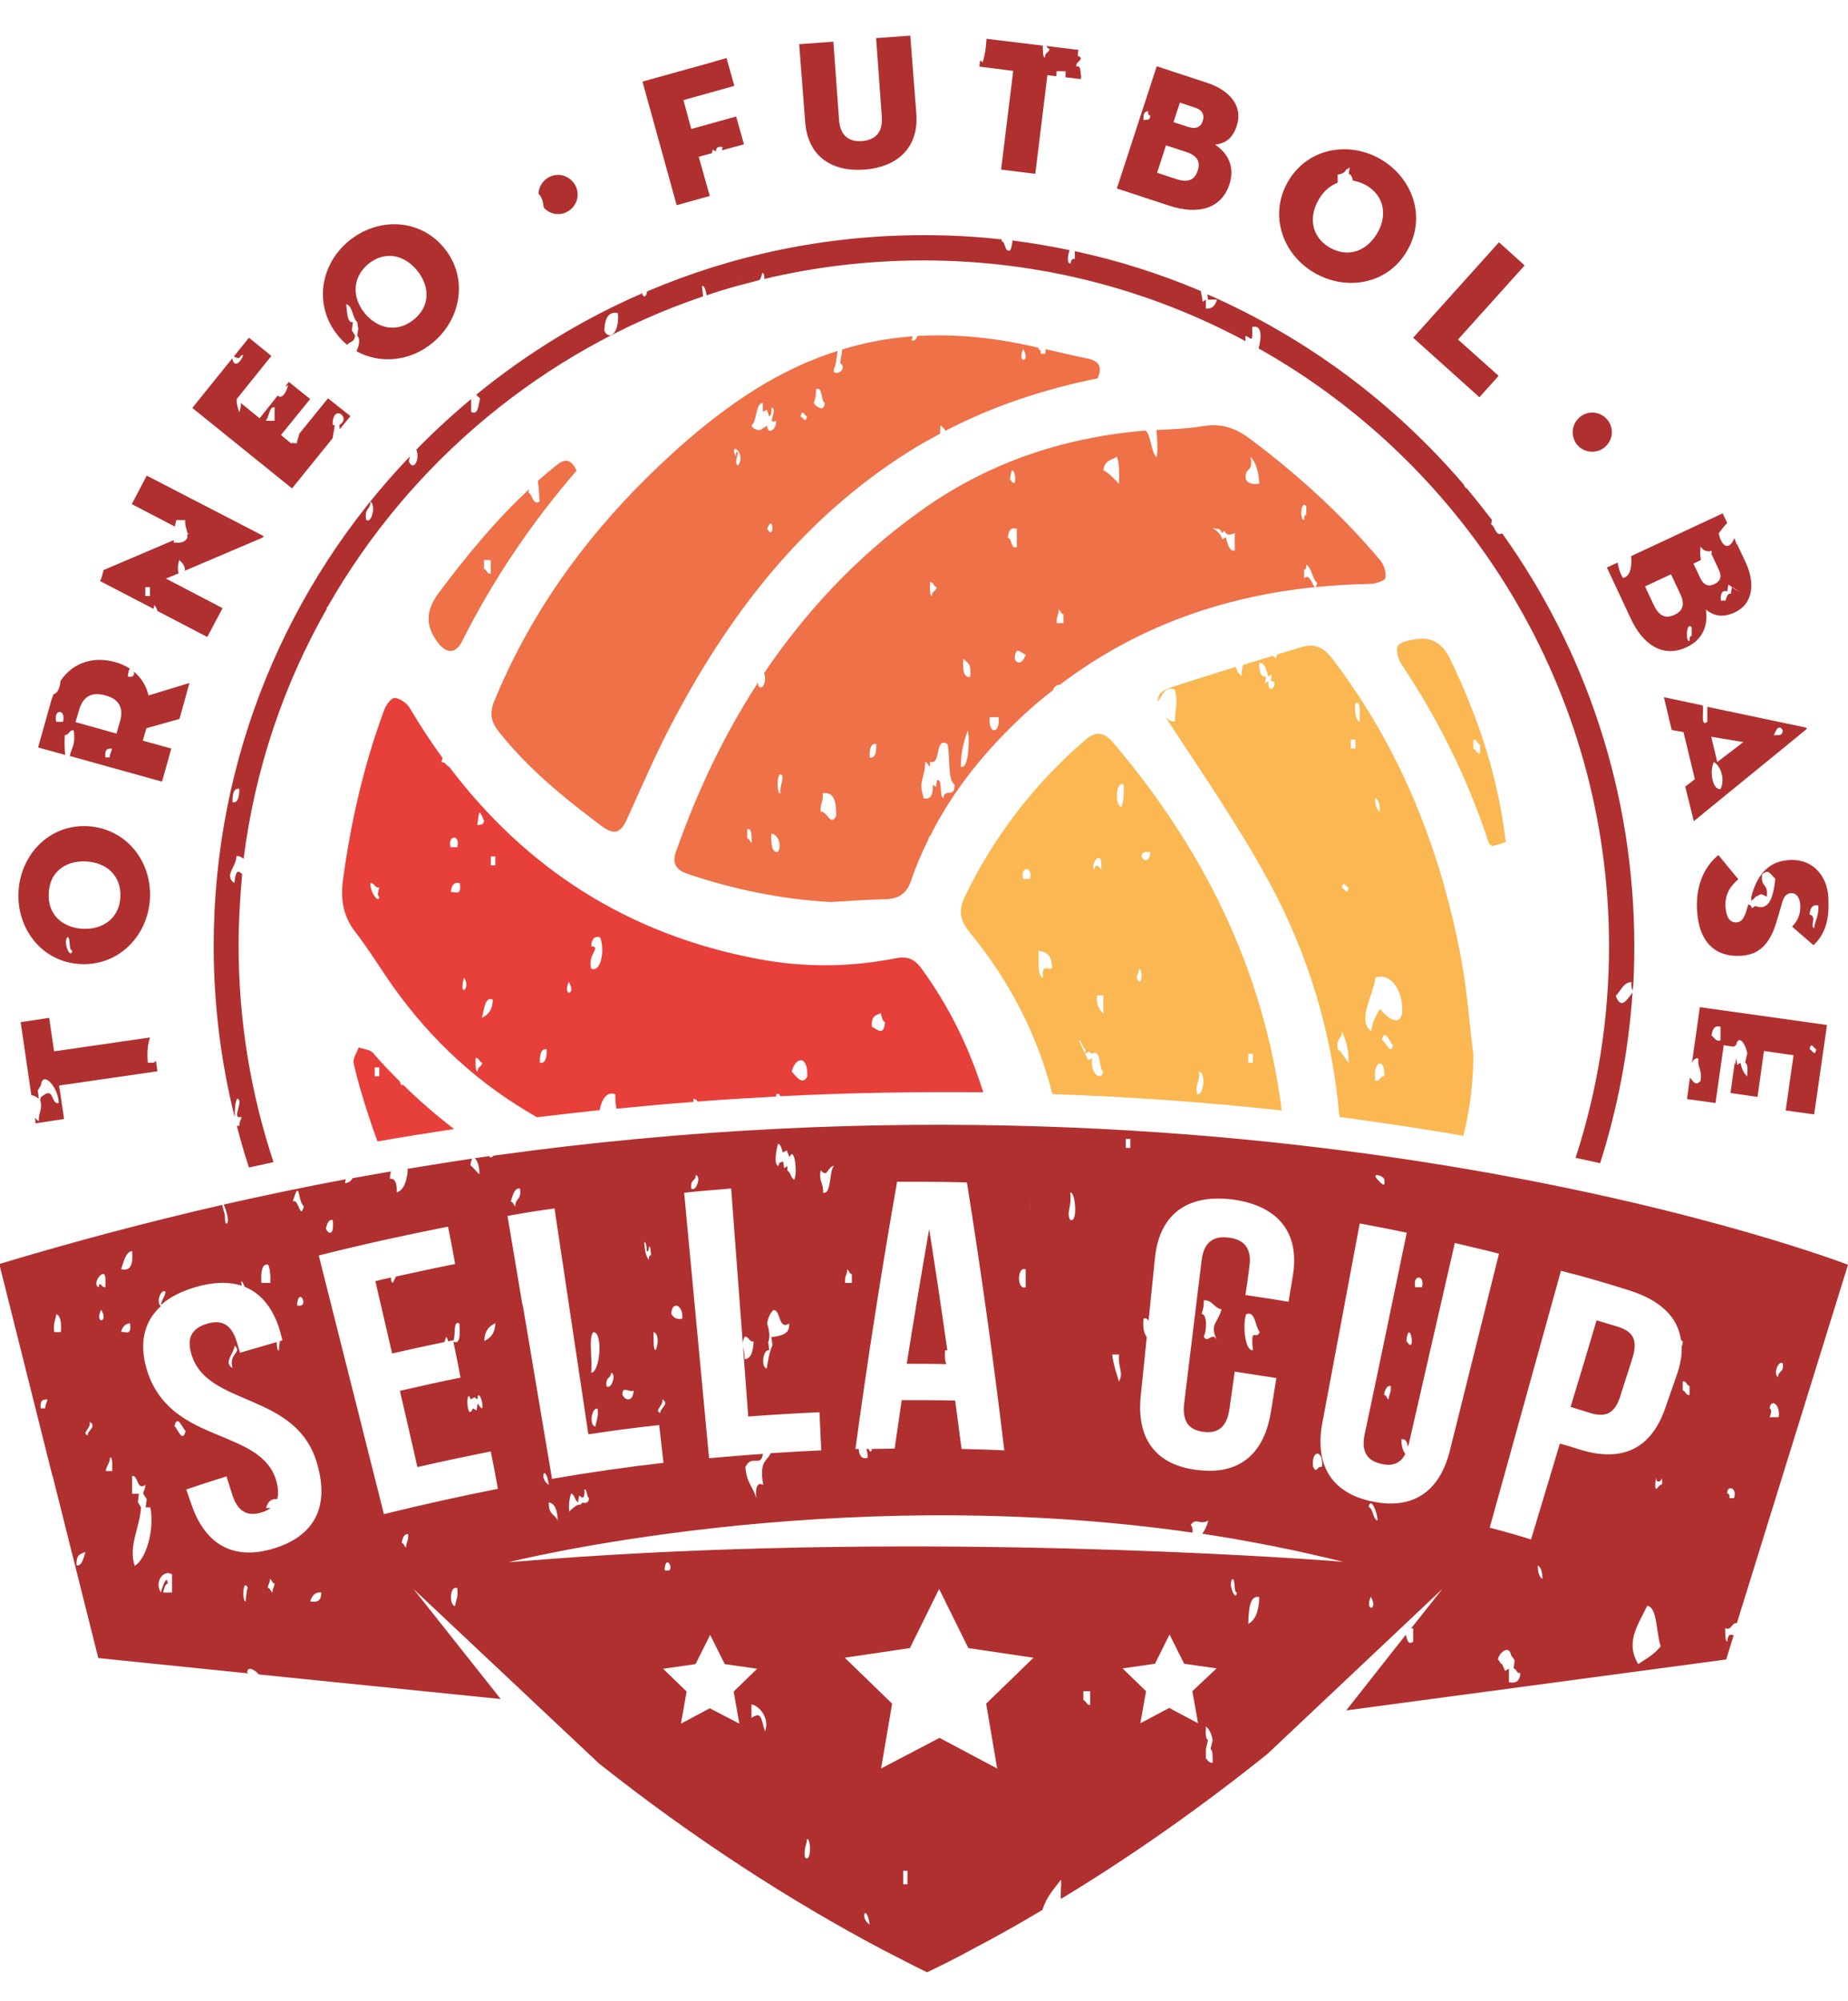
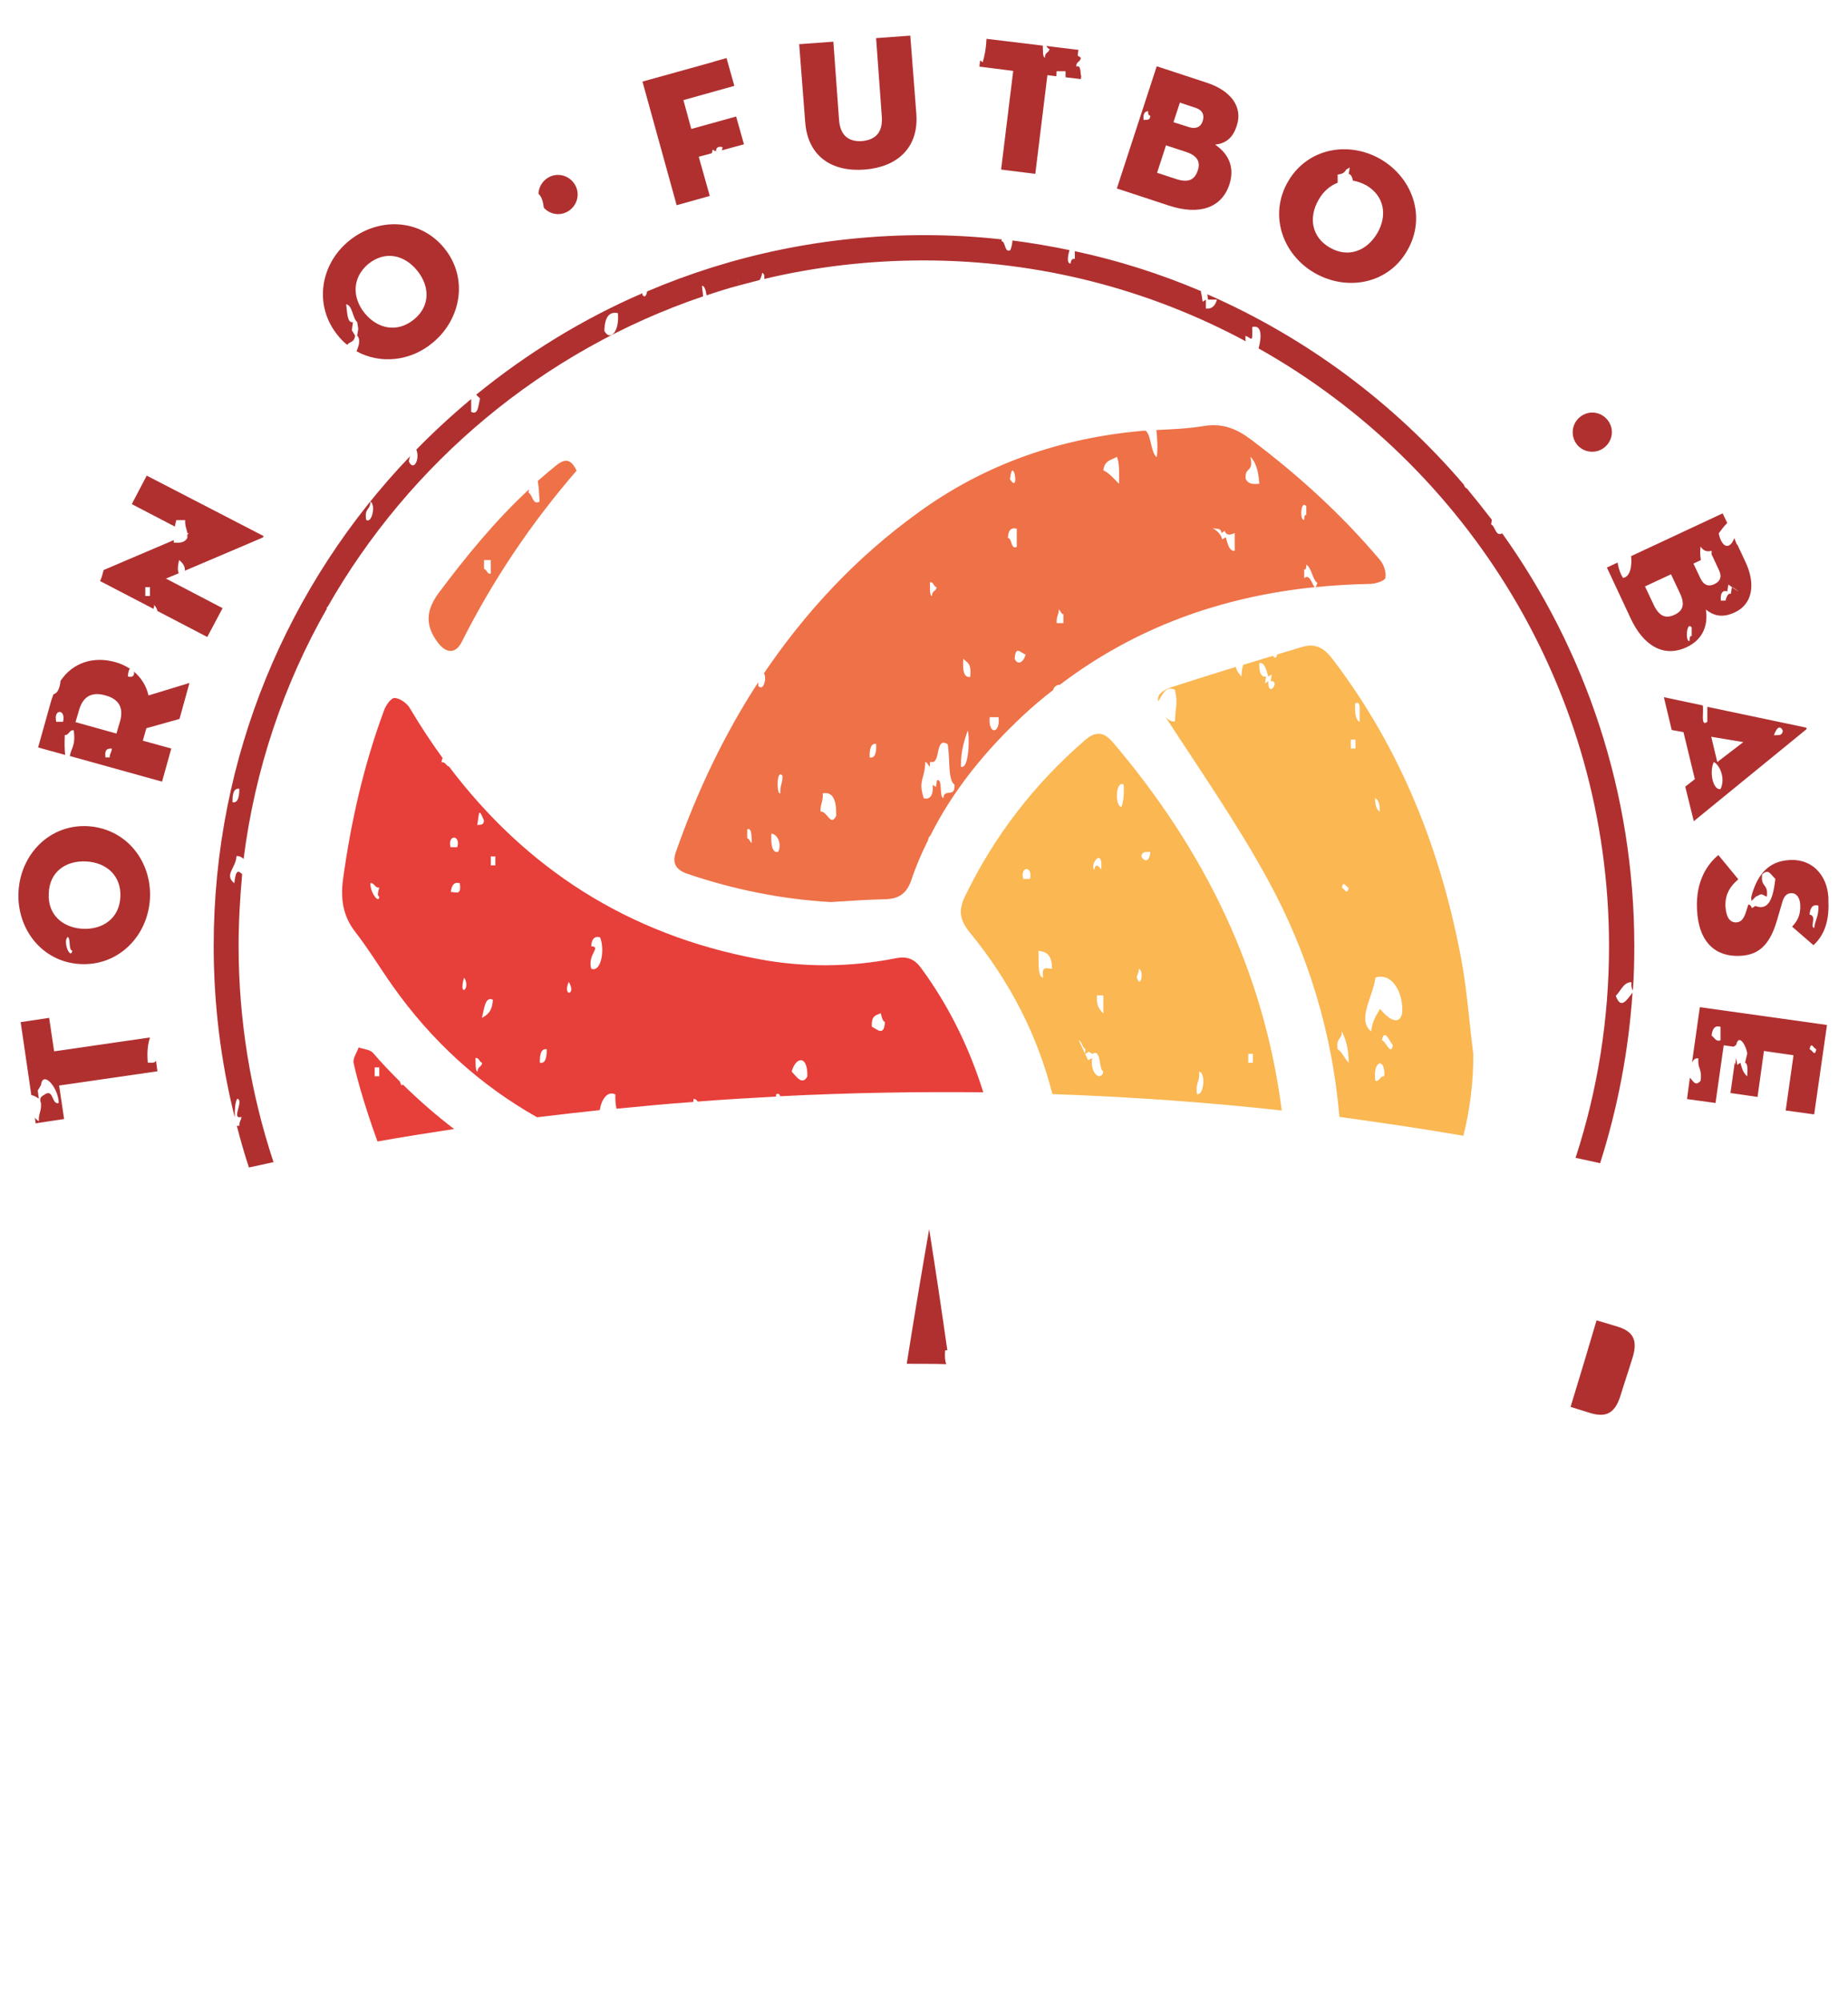
<svg xmlns="http://www.w3.org/2000/svg" version="1.1" id="Capa_1" x="0px" y="0px" viewBox="0 0 518.9 561.6" style="enable-background:new 0 0 518.9 561.6;" xml:space="preserve">
  <style type="text/css">
	.st0{fill:#B03030;}
	.st1{fill:#EE7148;}
	.st2{fill:#FAB752;}
	.st3{fill:#E73F3A;}
</style>
  <g>
    <path class="st0" d="M43.8,297.7c-0.4,0.9-1.5,0.5-2.3,0.6c-0.3-3.4,0.1-5.4,0.6-7.1l-26.9,3.9l-1.4-9.4l-8,1.2l3,20.5   c1,0.1,2.1,1,2.1,1l-0.3-2.3l0.9-1.5c0.5-4.3,4.9,0.6,5,5c-2,0.6-1.4-3.9-3.8-2.5l-0.9,0.6c0,0-0.9,0.6-0.3,1.9   c0.2,2.4-0.7,2.8-0.6,5.1c-0.4-0.2-0.8-0.6-1.1-1l0.2,1.6l8-1.2l-1.4-9.4l27.6-4L43.8,297.7z" />
    <path class="st0" d="M22.5,270.6c10.8,0.6,19-7.9,19.6-18.3c0.6-10.4-6.5-19.7-17.4-20.4c-10.8-0.6-18.9,7.9-19.5,18.3   C4.6,260.6,11.7,270,22.5,270.6z M19,263c0.9,0.3,0.2,3.8,1.3,3.8C19.9,269.6,17.5,264.4,19,263z M24.2,241.8c5.7,0.3,9.9,4,9.6,10   c-0.3,6-5,9.2-10.6,8.9s-9.9-4-9.5-10C13.9,244.7,18.5,241.5,24.2,241.8z" />
    <path class="st0" d="M41.7,195.2c-0.6-2.7-2.1-5-4.1-6.7c0.2,0.8-0.1,1.8-1.7,1.4c0.1-1.3,0.3-2,0.6-2.2c-1.3-0.8-2.7-1.5-4.3-1.9   c-5.9-1.6-11.7,0.1-15.2,5.3c-0.2,2.2-0.9,3.5-2,3.8c-0.2,0.6-0.4,1.1-0.6,1.7l-3.7,13.2l7.6,2.1c-0.2-1.6-0.2-3.5-0.1-5.6   c1.1,0.2,1.3-1.6,2.5-1.3c0.6,4.3-0.7,4.9-1.1,7.2l25.9,7.2l2.6-9.3l-8-2.2l1-3.5l9.3-2.6l2.8-10.1L41.7,195.2z M17.7,202.6   c-0.6,0-1.3,0-1.9,0C14.9,198.9,18.6,198.9,17.7,202.6z M30.8,212.6c-0.4,0-0.8,0-1.2,0c-0.3-2.7,0.9-2.4,1.8-2.5   C31.4,211.1,30.8,211.4,30.8,212.6z M33.7,202.5l-1,3.4l-11.5-3.2l1-3.4c1.2-4.2,4-5.1,7.4-4.1C33,196.1,34.9,198.3,33.7,202.5z" />
    <path class="st0" d="M62.5,170.7l-15.9-8.3l3.6-1.5c-0.3-0.6-0.4-1.7,0.1-3.7c1.4,1.1,1.7,2.2,1.6,3l21.6-9.2   c0.7-0.3,0.6-0.5,0.2-0.7l-32.5-16.8l-4.2,8l12.1,6.3c0.1-0.7,0.3-1.3,0.4-1.8c0.8,0,1.7,0,2.5,0c-0.1,1.7,0.4,2.3,0.6,3.6l0.4,0.2   l-0.4,0.2c0,0.3,0,0.6,0,1c-0.8,1.4-2.2,1.4-3.8,1.3c0-0.2,0-0.4,0-0.7L29.1,160c-0.3,1.2-0.6,2.3-1,3.1l15,7.8   c0.1-0.3,0.2-0.7,0.2-1.1c0.5,0.6,0.8,1.1,0.9,1.7l14,7.3L62.5,170.7z M42.1,167.3c-0.4,0-0.8,0-1.3,0c0-0.8,0-1.7,0-2.5   c0.4,0,0.8,0,1.3,0C42.1,165.6,42.1,166.4,42.1,167.3z" />
-     <path class="st0" d="M92.1,111.8l-8.2,10.1c0,0,0.1,0,0.1,0c-0.1,1-0.6,1.3-0.6,2.5c-0.4,0-0.8,0-1.3,0c0-0.1,0-0.2,0-0.3l-0.3,0.4   l-2.9-2.4l8.2-10.1l-6-4.8l-1,1.3c0.3-0.1,0.6-0.2,0.8-0.4c-0.5,2.2-1.9,4.1-2.9,2.9l-5.1,6.4l-5.3-4.3c0.1,0.6,0,1.5-0.4,2.6   c-0.7-1.8-0.8-2.9-0.7-3.5l-0.1-0.1l9.8-12.2l-6.3-5.1l-4.2,5.2c0.3,0.3,0.8,0.5,1.4,0.5c3-3.5-0.9,4.8-1.9,0.1L54,114.5l28,22.6   l11.4-14.1l0.3-1.8l0.3-1.9c-0.2,0-0.4,0-0.6,0c-0.1-6.2,5.4-2.1,1.9,0l0.1,1.2l3-3.7L92.1,111.8z M77.1,118.1c-0.8,0-1.6,0-2.5,0   c1-0.9,0.9-4,2.5-3.8C77.1,115.6,77.1,116.9,77.1,118.1z" />
    <path class="st0" d="M94.9,94.2c0.8,1,1.7,1.9,2.6,2.6c0.7-1,2-0.6,2.2-2.6l-0.9-1.5l0.3-2.3c-1.6,0.4-1.6-2.6-1.9-5   c1.8,0.3,1.8,4,3.1,5l0.3,1.9l-0.3,1.9c1,1.1,0.5,2.8-0.2,4.4c6.7,3.7,15.2,2.8,21.4-2.4c8-6.6,10.1-18.2,3.2-26.6   c-6.9-8.4-18.6-8.6-26.7-2S88,85.8,94.9,94.2z M103.4,74.1c4.7-3.8,10.1-2.6,13.7,1.8c3.6,4.4,3.8,10-0.9,13.8   c-4.7,3.8-10.2,2.6-13.8-1.8C98.9,83.6,98.8,78,103.4,74.1z" />
    <path class="st0" d="M201,42.5c0.1-1.4,1-1.4,1.9-1.2c-0.1,0.3-0.1,0.6-0.2,0.9l6.2-1.7l-2.2-7.8l-12.6,3.5l-2.2-8.1l14.3-4   l-2.2-7.8l-3.6,1c0,0,0,0,0,0.1c-0.1,0-0.1,0-0.2,0l-19.8,5.5l9.6,34.7l9.3-2.6l-3.1-11l3.7-1l0.2-1L201,42.5z" />
    <path class="st0" d="M247.6,32.7c0.3,4.1-1.4,6.5-5.5,6.9c-4.1,0.3-6.2-1.9-6.5-5.9L234,11.7l-9.6,0.7l1.7,22   c0.8,9.7,7.7,13.9,16.7,13.2c9-0.7,15.2-6,14.5-15.6l-1.7-22l-9.6,0.7L247.6,32.7z" />
    <path class="st0" d="M275.2,17l-0.2,1.7l9.5,1.2l-3.4,27.7l9.6,1.2l3.4-27.7l2.5,0.3c0-0.5,0.1-0.9,0.1-1.4c0.8,0,1.7,0,2.5,0   c0,0.6,0,1.2,0,1.7l4.3,0.5l0.1-1c0,0-0.1,0-0.1,0c-0.1-1.6-0.2-3-1.3-2.5c0-1.6,1.1-1.1,1.3-2.5l-0.9-0.6l0.2-1.6l-9-1.1   c0.2,0.4,0.5,0.8,0.9,0.8c-0.2,1.3-1.3,0.8-1.3,2.5c-0.7-0.2-0.5-2-0.6-3.4l-15.8-1.9c-0.1,2.5-0.5,4.8-1.1,6.6   C275.7,17.3,275.5,17.1,275.2,17z" />
    <path class="st0" d="M313.6,52.9l14.6,4.8c8.5,2.8,14.8,0.7,17-5.9c1.7-5.2-0.6-8.9-4-11.2c2.6-0.3,4.9-1.5,6.1-5.4   c1.7-5.2-1.7-9.8-8.5-12l-14-4.6L313.6,52.9z M321.1,33.7c-0.2-2.1,0.5-2.4,1.3-2.5c-0.1,1.1,0.3,1.2,0.6,1.3   C322.9,34,321.9,33.5,321.1,33.7z M331.3,28.8l4.5,1.5c2,0.7,2.4,2.1,1.9,3.7c-0.5,1.6-1.8,2.3-3.8,1.7l-4.4-1.4L331.3,28.8z    M327.4,40.8l5.5,1.8c3.5,1.1,4.2,3,3.4,5.3c-0.8,2.4-2.4,3.5-5.9,2.4l-5.5-1.8L327.4,40.8z" />
    <path class="st0" d="M361.7,50.9c-5.5,9.4-1.6,20.5,7.4,25.7c9,5.2,20.6,3.2,26-6.2c5.5-9.4,1.6-20.4-7.4-25.7   C378.7,39.5,367.2,41.5,361.7,50.9z M378,47.6l1-0.6l-0.3,1.9c0.5-0.2,1,0.8,1.2,1.8c1.2,0.2,2.4,0.6,3.7,1.3c5.2,3,6,8.6,3.1,13.5   c-2.9,4.9-8.1,7-13.3,4c-5.2-3-6-8.6-3.1-13.5c1.3-2.3,3.2-3.9,5.3-4.7c0-0.8,0-1.5,0-2.3C376.6,48.9,377.5,48.6,378,47.6z" />
-     <polygon class="st0" points="420.9,68 396.8,94.8 415.4,111.5 420.8,105.5 409.4,95.3 428.1,74.5  " />
    <path class="st0" d="M473.5,181.7c5-2.3,6.1-6.6,5.5-10.6c2,1.6,4.4,2.5,8.1,0.8c5-2.3,6-8,2.9-14.4l-2.2-4.7l-0.1,0.1l-0.7-1.8   l0-0.1c-1.4,3.6-3.6,2.6-4.4-1.3c0.8-1,1.5-2.1,2.4-2.9l-1.3-2.7L458,156.1c0.3,2.9-0.3,5.9-2.3,6.1c-0.7-1.1-1.2-2.5-1.5-4.3   l-3,1.4l6.5,13.9C461.4,181.4,467.2,184.6,473.5,181.7z M488.1,166c-0.8-0.5-1.4-0.9-1.8-1.2C486.3,164.6,488.2,166,488.1,166z    M485,166l0.3-1.9c0,0,0.4,0.2,1,0.7c0,0,0,0,0,0l-0.3,1.9c0,0-0.9-0.6-1.5,1.9c-0.4,0-0.8,0-1.3,0C483,166.3,483.8,165.6,485,166z    M477.5,153.4c0.7,1.1,1.7,1.6,3.1,1.2c0,0.5,0,0.8,0,1.2l0.1,0l2,4.3c0.9,1.9,0.2,3.2-1.4,3.9c-1.5,0.7-2.9,0.3-3.8-1.6l-2-4.2   l2.1-1C477.4,156.1,477.3,154.9,477.5,153.4z M475,176.1c0,0.8,0,1.7,0,2.5c-0.5-0.3-0.6,0.5-0.6,1.3   C473.2,180.4,473.5,174.2,475,176.1z M464.4,169.9l-2.5-5.3l7.3-3.4l2.5,5.3c1.6,3.3,0.7,5.1-1.6,6.1   C467.9,173.6,466,173.2,464.4,169.9z" />
    <path class="st0" d="M479.4,202.6c-2,1.6-0.9-3-1.3-4.6l-10.9-2.3l2.2,9.2l3.3,0.6c0,0,3.2,13.2,3.2,13.2l-2.7,2.1l2.4,9.7   l31.5-25.7c0.3-0.2,0.2-0.6-0.1-0.6l-27.6-5.8C479.4,199.7,479.4,201.2,479.4,202.6z M483.1,221.5c-2.1,0.3-3.2-4.7-1.9-7.6   C482.8,214.6,484.6,218.4,483.1,221.5z M500.6,205.1c-0.2,1.7-1.6,1.1-2.5,1.3C498.8,204.3,499.8,203.4,500.6,205.1z M482.2,213.9   l-1.7-7.1l9,1.5L482.2,213.9z" />
    <path class="st0" d="M502.5,241.4c-5.9,0.3-8.9,4.1-10.5,9.4l-0.3,1.1c0.1,0.6,0.1,1,0.1,1l0.6-0.6l0.6-0.6c1.9-0.9,1.2-0.9,3.1,0   c0.5-3.9-1.8-2.4-1.3-6.3c1.8-1.5,2.1-0.3,3.7,1.3c-0.6,5.1-1.7,9.1-5.6,7.6l-1,0.6c0,0-0.2-1-1-1l-0.4,1.3   c-0.7,2.4-1.4,3.6-2.9,3.7c-2,0.1-2.9-1.6-3.1-4.4c-0.2-3.6,1.5-5.9,3.6-7.7l-5.6-6.8c-2.9,2.4-6.4,7.1-6,15.2   c0.4,9.5,5.4,13.4,12,13.1c5.1-0.2,8.4-2.8,10.5-10.1l1.4-4.8c0.5-1.8,1.2-2.6,2.5-2.7c1.4-0.1,2.5,1.1,2.6,3.4   c0.1,2.9-0.9,4.5-2.3,6l6,5.2c2.4-2.2,4.5-5.8,4.2-12.2C513.6,246.7,509.6,241,502.5,241.4z M509.4,260.5c-1.3-0.4,0.9-3.4-1.3-3.8   c0.2-2.2,1.1-2.9,2.5-2.5C510.7,257.3,509.7,258.1,509.4,260.5z" />
    <path class="st0" d="M513,287.7l-35.7-5l-2.2,15.5c0.4-0.7,0.9-1.3,1.8-1.1c-0.3,3,1.1,2.7,0.6,6.3c-1.5,1.6-2,0.1-3-0.9l-0.8,6   l8,1.1l2.3-16.2l2.8,0.4l0.7-0.5c0.8-3.5,3,0.6,3.1,2.5l-0.3,1.2l-0.3,1.3c0.8,0.2,0.7,2,0.6,3.8c-0.9-0.7-1.5-2-1.9-3.8l-0.9,0.6   l-0.3-1.9l-0.3,1.9l-0.1-0.7l-1.2,8.6l7.6,1.1l1.8-12.9l8.3,1.2l-2.2,15.5l8,1.1L513,287.7z M483.1,292c-1.3,0.5-1.7-0.8-2.5-1.3   c0.2-2.2,1.1-2.9,2.5-2.5C483.1,289.5,483.1,290.8,483.1,292z M508.1,294.5c0.5-2.3,1.1-0.2,1.9,0   C509.6,296.8,508.9,294.7,508.1,294.5z" />
    <path class="st0" d="M421.8,149.7c-1.9,1-1.9-2-3.1-2.5c0.1-0.5,0.1-0.9,0.2-1.3c-2.3-3-4.7-6-7.1-8.9c0,0,0,0.1,0,0.1   c-0.4-0.2-0.6-0.6-0.8-1.1c-19.5-22.8-44.1-41.2-72-53.4l0.2,1.5c0.8,0,1.7,0,2.5,0c-0.5,1.9-1.6,2.7-3.1,2.5c0-0.8,0-1.7,0-2.5   l-0.9,0.6l-0.3-1.9c-0.1-0.4-0.2-0.7-0.2-1.1c-11.3-4.8-23.2-8.6-35.4-11.2c0,0.8,0,1.5,0,2.2c-0.7-0.2-1.1,0.3-1.2,1.3   c-1.2-0.1-0.7-2.4-0.3-3.8c-5.3-1.1-10.6-2-16-2.7c-0.1,1.1-0.3,2-0.6,2.7c-1.7,0.9-1.3-2.5-2.5-2.5c0-0.2,0.1-0.4,0.1-0.5   c-7.2-0.8-14.4-1.2-21.8-1.2c-27.6,0-53.9,5.6-77.8,15.8c-0.2,1.1-0.6,1.9-1.3,1c0-0.2,0-0.3,0-0.5c-16.9,7.3-32.6,17-46.7,28.5   c0.4,0.3,0.7,0.8,1.1,1c-0.5,1.9-0.5,4.9-2.5,3.8c0-1.2,0-2.4,0-3.6c-5.4,4.5-10.5,9.2-15.4,14.2c1.1,2.7-0.8,6.3-2.1,3.3   c0.1-0.6,0.2-1.1,0.4-1.5C80.9,163.8,60,212.3,60,265.5c0,16.4,2,32.5,5.9,48.1c0-2.2,0.1-4.1,0.7-5.2c2.1,0.4-1.9,6,1.2,5.1   c-0.1,1-0.6,1.2-0.6,2.5c-0.2,0-0.5,0-0.7,0c1,3.9,2.1,7.8,3.4,11.7c2.3-0.5,4.6-1,6.9-1.5c-6.4-19.3-9.8-39.8-9.8-60.7   c0-6.8,0.4-13.5,1-20.1c-1-1-1.8-1.5-2.2,2.5c-3-2.3,0.5-4.3,0.6-7.6c0.7-0.1,1.4,0.2,2,0.8c3.2-25.3,11.3-49.1,23.4-70.3l-0.1-0.5   l0.2,0.2c23.1-40.6,60.6-72.1,105.5-87.3c0-0.6-0.1-1.2-0.3-2.9c0.6-0.3,1.1,1.1,1.3,2.6c3-1,6.1-2,9.2-2.8   c-0.1-0.4-0.3-1.1-0.5-2.3c-0.7-3,0.2,0.9,0.5,2.3c1.9-0.5,3.8-1,5.7-1.5c0.3-0.5,0.6-1.1,0.7-2c0.6,0.2,0.7,0.9,0.6,1.7   c14.3-3.4,29.3-5.2,44.7-5.2c32.7,0,63.5,8.2,90.5,22.7c-0.1-0.4-0.1-0.9-0.1-1.5c1.6,0.3,2.1,2.6,1.9-2.5c2.9-0.8,2.6,3.1,1.8,6   c58.7,33,98.4,95.9,98.4,167.8c0,20.4-3.2,40.4-9.4,59.4c2.4,0.5,4.7,1,6.9,1.5c4.9-15.4,8-31.5,9.1-47.9c-1.6,2.1-3.3,4.9-4.7,0.9   c1.4-1.3,2.2-3.9,4.4-3.8c-0.1,1.2,0.1,1.9,0.4,2.3c0.3-4.1,0.4-8.3,0.4-12.4C458.9,222.3,445.1,182.3,421.8,149.7z M65.3,225.2   c-0.1-2.7,0.5-4,1.9-3.8C67.2,224.2,66.6,225.4,65.3,225.2z M102.8,145.9c-0.5-3.5,1.2-2.6,1.2-5.1   C105.6,141.6,104.4,147.2,102.8,145.9z M169.7,92.9c0.1-4,1.4-5.5,3.8-5C174,93.1,171.3,95.9,169.7,92.9z" />
    <path class="st1" d="M214.5,189c0.9,1.2-0.1,5.3-1.6,3.5c0-0.3,0-0.7,0-1c-9.5,14.6-17.1,30.5-23.1,47.6c-1.2,3.3,0.1,5.1,3.3,6.2   c13,4.4,26.4,7.1,40.1,7.9c5.1-0.3,10.3-0.7,15.4-0.8c3.8-0.1,6-1.6,7.3-5.4c1.3-3.9,2.9-7.6,4.7-11.2c0.1-0.6,0.3-1,0.6-1.2   c6.4-12.8,15.5-23.9,26.1-33.8c2.7-2.5,5.5-4.9,8.4-7.1c0.2-0.9,1-1.5,1.9-1.5c21.2-16.1,45.3-24.7,71.6-27.4c-0.7-0.4-1.4-4-3-2.5   c0-0.8,0-1.7,0-2.5c0.5,0.3,0.6-0.5,0.6-1.3c1.5,0.8,1.7,4.2,3.1,5.1c-0.2,0.7-0.4,1.1-0.5,1.2c5-0.5,10-0.8,15.2-0.9   c1.5,0,4.2-0.8,4.4-1.7c0.3-1.5-0.4-3.7-1.5-5c-10.7-12.7-22.9-23.8-36.2-33.8c-4.1-3.1-8.1-4.7-13.4-3.8   c-4.3,0.7-8.8,0.9-13.2,1.1c0.3,2.9,0.4,5.4,0.1,7.6c-1.7-1.2-1.5-6.1-3.1-7.4c-0.2,0-0.4,0-0.6,0c-23.2,2-44.5,9.3-63.3,23   C240.2,156.6,226.1,171.9,214.5,189z M209.8,235.3c0-0.8,0-1.7,0-2.5c1.3-0.6,1.2,1.8,1.3,3.8C210.5,236.3,210.4,235.3,209.8,235.3   z M218.5,239.1c-1.6,0.4-2.1-1.8-1.9-5.1C218.3,234.1,219.6,236.9,218.5,239.1z M219.1,222.7c-1.1,0.4-1.1-7,0.6-5   C219.8,219.9,219,220.3,219.1,222.7z M230.4,227.8c-0.1-2.3,0.8-2.7,0.6-5.1c2.6-0.5,3.9,1.3,3.8,6.3   C233.2,232.2,232.3,227.6,230.4,227.8z M244.2,212.6c-0.1-2.7,0.5-4,1.8-3.8C246.2,211.6,245.5,212.9,244.2,212.6z M366.8,142.1   c0,0.8,0,1.7,0,2.5c-0.5-0.3-0.6,0.5-0.6,1.3C364.9,146.3,365.2,140.1,366.8,142.1z M351.1,128.2c1.4,1.4,2.3,3.8,2.5,7.6   c-1.6,0.1-3,0.2-3.8-1.3C349.4,130.7,352.1,133,351.1,128.2z M343,149.6l0.9-0.6c0,0,0.3,1.9,2.8,0.6c0,1.7,0,3.4,0,5   c-0.8,0-1.6,0-2.5-3.8l-1,0.6c0,0-0.3-1.9-2.8-3.2C341.5,148.6,342.8,148,343,149.6z M313.6,128.2c0.7,1.5,0.7,4.5,0.6,7.6   c-1.4-1.4-2.7-3-4.4-3.8C310.2,129,312.2,129.2,313.6,128.2z M297.3,171.1c0.5,0.2,0.6,1.3,1.3,1.3c0,0.8,0,1.6,0,2.5   c-0.6,0-1.3,0-1.9,0C296.6,172.8,297.3,172.7,297.3,171.1z M288,183.7c-0.6,2.2-2.2,3.2-3.1,1.2C285.2,181,286.5,183.3,288,183.7z    M283.6,134.5C284.4,127.2,286.5,139.1,283.6,134.5L283.6,134.5z M285.5,148.4c0,1.7,0,3.4,0,5.1c-1.7,0.9-1.3-2.5-2.5-2.5   C283.1,148.7,284,148,285.5,148.4z M277.9,201.3c0.8,0,1.7,0,2.5,0C280.9,206.2,277.4,206.2,277.9,201.3z M270.5,184.9   c0.9,1.1,2.4,1,1.9,5.1C270.7,190.3,270.2,188.2,270.5,184.9z M271.7,205.1c0.6,1,0.5,11.1-1.9,10.1   C269.8,210.5,270.8,207.9,271.7,205.1z M263,164.8c-0.2,1.4-1.3,0.8-1.3,2.5c-0.8-0.2-0.5-2.3-0.6-3.8   C262.1,163.1,262.1,164.7,263,164.8z M259.8,213.9c0.6,0,0.8,1,1.3,1.3v-1.3h0.6c2.4,0.2,0.9-7.3,4.4-5c0.7,3.8,0,10.1,1.9,11.3   c0.3,4-2.9,0.9-3.1,3.8c-1.3-0.3-0.1-5.6-1.8-5l-0.3,1.9l-0.9-0.6c0.2,3.3-0.9,4.1-2.5,3.8C257.7,219,259.7,218.8,259.8,213.9z" />
-     <path class="st2" d="M407.5,185.6c-2.3-4.9-5.3-7.1-10.5-6.1c-1.6,0.3-3.9,0.7-4.5,1.8c-0.6,1.1,0,3.5,0.8,4.8   c10.5,15.7,18.8,32.4,24.7,50.4c0.1,0.4,0.6,0.6,0.9,1c1.2-0.3,2.3-0.6,3.9-1.1C420.7,218.2,415.1,201.6,407.5,185.6z M415.6,211.4   c-1,0.4-1.1-1.2-1.9-1.2c0-0.8,0-1.7,0-2.5c1-0.4,1.1,1.2,1.9,1.3C415.6,209.7,415.6,210.6,415.6,211.4z" />
    <path class="st2" d="M312.6,208.5c-2.6-3.1-4.9-3.4-8-0.7c-14.2,12.3-25.4,26.8-33.6,43.7c-1.9,3.9-1.6,6.6,1.2,10.1   c11.6,14.1,19.2,29.3,23.3,45.5c22.9,0.8,44.4,2.4,64.4,4.6C354.9,272.5,338.1,238.5,312.6,208.5z M289.2,246.7c-0.6,0-1.3,0-1.9,0   C286.4,243,290.1,243,289.2,246.7z M292.9,274.4c-1.6-0.2-1.2-4.2-1.3-7.5c2,0.2,3.8,0.9,3.8,5   C294.4,272.1,292.3,270.6,292.9,274.4z M309.2,244.1c-0.5-0.9-1.7-2-1.9,0C305.8,242.8,309.8,237.4,309.2,244.1z M306.7,297   l-1.2,0.6c0,0-0.2-0.6-0.7-1.7c0,0.3-0.1,0.8-0.1-0.1c-0.4-0.9-1-2.1-1.8-3.8c0.9,0.3,1,2.1,1.9,2.5c-0.1,0.6-0.1,1-0.1,1.3   c0,0,0,0.1,0.1,0.1c0-0.1,0-0.1,0-0.1l0.9-0.6l1,0.6c2.6-1.6,1.7,4.2,3.1,5C309.2,303.7,305.9,301.3,306.7,297z M309.8,284.5   c-0.9-1.1-2-1.9-1.8-5.1c0.6,0,1.3,0,1.8,0C309.8,281.1,309.8,282.8,309.8,284.5z M314.9,226.5c-1.9-0.1-1.7-7.5,0.6-6.3   C315.7,223.1,315.4,225,314.9,226.5z M319.2,274.4c0.1-1,0.6-1.3,0.6-2.5C321.3,272.5,320.3,277.8,319.2,274.4z M320.5,240.4   c0.2-1.7,1.6-1.1,2.5-1.3C322.8,242,321.3,242,320.5,240.4z M336.1,307.1c-0.5-3.5,0.9-3.2,0.6-6.3   C338.6,301,338.1,307.6,336.1,307.1z M350.5,298.3c0-0.8,0-1.6,0-2.5c0.4,0,0.8,0,1.3,0c0,0.8,0,1.6,0,2.5   C351.3,298.3,350.9,298.3,350.5,298.3z" />
    <path class="st3" d="M104.7,295.5c-0.8-0.9-2.6-1-4-1.5c-0.5,1.5-1.7,3.1-1.4,4.4c1.1,5,2.6,9.9,4.2,14.8c0.8,2.4,1.6,4.8,2.5,7.2   c7.2-1.3,14.4-2.4,21.5-3.5c-5-3.8-9.8-8-14.4-12.5c-0.1,0.1-0.2,0.2-0.3,0.3c-0.3-0.4-0.4-0.8-0.5-1.1   C109.7,301,107.1,298.3,104.7,295.5z M106.5,302.1c-0.4,0-0.8,0-1.3,0c0-0.8,0-1.7,0-2.5c0.4,0,0.8,0,1.3,0   C106.5,300.4,106.5,301.3,106.5,302.1z" />
    <path class="st2" d="M410.9,318.8c1.8-7.2,2.8-14.8,2.8-22.8c-1.1-8.6-1.7-17.2-3.2-25.7c-5.7-31.2-17-60-36.4-85.4   c-2.4-3.1-4.8-4.4-8.5-3.3c-2.3,0.7-4.7,1.4-7,2.1c-0.3,1.4-0.7,0.9-1.2,0.4c-2.8,0.8-5.5,1.7-8.3,2.5c-0.3,0.9-0.5,1.8-0.5,3.3   c-0.6-0.7-1.3-1.4-1.6-2.7c-5.9,1.8-11.9,3.7-17.8,5.6c-3.2,1.1-4.3,2.3-4,4.1c1.2-1.8,2-4.5,4.7-3.3c0.9,4,0.2,4.2,0,8.9   c-1.1,0.1-1.9-0.5-2.6-1.2c9.8,15.1,20.2,30,28.8,45.8c11.3,20.7,18,43,20,66.4C388.4,315.2,400,316.9,410.9,318.8z M356.1,191.2   l-0.9,0.6l0.3-1.9c-1.4,0.2-2-1.1-1.9-3.8c1.5-0.2,2,1.9,2.5,3.8l1-0.6l-0.3,1.9C359.7,190.9,356,196.3,356.1,191.2z M388.7,302.1   c-1.1-0.2-1.3,1.5-2.5,1.3C385.3,297.8,389,296.5,388.7,302.1z M388,292c0.8-3.8,2.4,0.9,3.1,1.3C390.6,296.7,389,292,388,292z    M387.4,227.8c-0.8-0.5-1.3-1.6-1.3-3.8C387,224.5,387.5,225.6,387.4,227.8z M386.2,274.4c4.9-1.6,8,4.7,7.5,10.1   c-1,4-4.6,0.7-6.2-1.3c-1,1.7-2.1,3.2-2.5,6.3C380.9,286.2,385.6,279.7,386.2,274.4z M380.5,197.5c1.9-1.3,1.1,2.8,1.3,5.1   C380.7,202.2,380.4,200.4,380.5,197.5z M379.3,207.6c0.4,0,0.8,0,1.3,0c0,0.8,0,1.7,0,2.5c-0.4,0-0.8,0-1.3,0   C379.3,209.3,379.3,208.4,379.3,207.6z M378.7,249.2c-0.5,2.3-1.1,0.2-1.9,0C377.2,246.9,377.9,249,378.7,249.2z M376.8,289.5   c1,2.2,1.9,4.6,1.9,8.8c-1.1-1.1-1.8-3-3.1-3.8C375.1,291.1,376.8,292,376.8,289.5z" />
-     <path class="st1" d="M140,205.3c8.2,10.4,18.3,18.6,28.7,26.4c3.8,2.9,5.6,2.2,7.5-2.1c3.9-8.6,7.6-17.2,11.9-25.5   c16.2-31.2,37-58.4,67.2-77.4c2.8-1.8,5.8-3.4,8.7-5c-0.1-0.7,0-1.4,0.1-2.3c0.5,0.4,1,0.9,1.4,1.5c13.5-7,27.8-11.7,42.7-14.7   c1.4-3.3,0.4-4.9-3-5.6c-3.9-0.8-7.8-1.7-11.6-2.6c0,0.4,0,0.8-0.1,1.3c-0.4,0-0.8,0-1.3,0c0.1-1.1-0.2-1.2-0.6-1.2   c0-0.2,0-0.4,0-0.5c-2.5-0.6-5.1-1.1-7.7-1.6c-9-1.6-17.7-2.2-26.3-1.7c-0.3,1-0.8,1.4-1.7,1.3c0.2-0.3,0.3-0.7,0.3-1.2   c-6.7,0.5-13.3,1.7-19.7,3.7c0,0,0,0,0,0l-0.3,1.9l-0.3,1.9c2,1.4-0.6,3.6-1.8,2.5c0-1.3,0.5-1.5,0.6-2.5l0.3-1.9l0.2-1.5   c-7,2.2-13.8,5.3-20.5,9.2c-12.1,7.2-22.7,16.2-32.7,26c-18.7,18.4-33.6,39.4-43.5,63.8C137.5,200.5,138,202.8,140,205.3z    M287.3,98C289.6,101.8,285.4,102.2,287.3,98L287.3,98z M215.4,148.4C217.3,143.7,217.5,152.2,215.4,148.4L215.4,148.4z    M229.1,109.3c2-1.1,1.3,3.3,2.5,3.8c-0.2,3-2.8,0.7-3.1,0C228.9,112.1,229.2,111,229.1,109.3z M226.6,116.9   c-0.5,2.2-1.1,0.2-1.8,0C225.3,114.6,225.9,116.7,226.6,116.9z M214.2,113.1c0,0.8,0,1.7,0,2.5l1.1-0.6l0.7,1.9   c0.5-0.3,0.7-1.1,0.6-2.5c2.1,0.5-1.6,4.9,1.3,3.8c0.3,2-2.3,4.3-2.5,1.3l-1,0.6l-0.9,0.6c-1.1,0.1-2-0.3-2.5-1.3   C212.6,118.4,212.1,113.1,214.2,113.1z M207.2,130.7c-1.1-0.9-0.1-2.3,0-3.8c-0.5-0.3-0.6,0.5-0.6,1.2   C204.5,123.6,209.8,127.2,207.2,130.7z" />
    <path class="st3" d="M276.1,306.6c-3.9-12.4-9.5-24-17.4-34.8c-1.9-2.6-3.9-3.5-7.3-2.8c-12.8,2.5-25.6,2.6-38.4,0.2   c-36.9-6.9-65.4-25.6-86.9-54c-0.8-0.2-1.1-1.5-2.1-1.2c0-0.5,0.1-0.9,0.3-1.2c-3.2-4.4-6.3-9.1-9.2-14c-0.8-1.4-2.8-2.8-4.3-2.9   c-1,0-2.5,2.1-3,3.6c-5.7,15.4-9.3,31.3-11.5,47.5c-0.7,5.3,0,10.1,3.4,14.5c3.8,4.9,7,10.2,10.6,15.3   c10.9,15.4,24.4,27.7,40.5,36.8c5.9-0.7,11.8-1.4,17.6-2c0.5-3.1,2.2-5.5,4.4-4.4c-0.1,1.6,0.1,2.9,0.3,4   c7.3-0.7,14.5-1.4,21.6-1.9c0-0.3,0-0.5,0-0.8c0.5-0.1,0.9,0.2,1.2,0.7c7.4-0.6,14.7-1,22-1.4c0-0.2,0-0.4,0-0.6   c0.7-0.4,1-0.1,1.2,0.5C238.8,306.7,257.9,306.4,276.1,306.6z M106.5,251.7c-0.1,2.1-2.6-1.2-2.5-3.8c1.1-0.2,1.3,1.5,2.5,1.2   C106.2,250.3,105.8,251.4,106.5,251.7z M135.9,230.3c-0.1,1.5-1.1,1.1-1.9,1.3C134.6,228.1,134.3,226.5,135.9,230.3z M135.3,270.6   C135.6,266.5,134.7,279.1,135.3,270.6L135.3,270.6z M128.4,237.8c-0.6,0-1.3,0-1.9,0C125.6,234.2,129.4,234.2,128.4,237.8z    M126.6,250.4c0.2-2.2,1.1-2.9,2.5-2.5C129.7,251.7,127.7,250.2,126.6,250.4z M130.3,274.4C132.4,277.4,128.6,280.4,130.3,274.4   L130.3,274.4z M134.1,300.8c-0.7-0.2-0.5-2.3-0.6-3.8c1-0.3,1.1,1.2,1.9,1.3C135.2,299.7,134.1,299.2,134.1,300.8z M135.3,285.7   c0.7-2.4,0.8-6.1,3.1-5.1C138.2,284,136.8,284.9,135.3,285.7z M139.1,242.9c-0.4,0-0.8,0-1.3,0c0-0.8,0-1.7,0-2.5   c0.4,0,0.8,0,1.3,0C139.1,241.2,139.1,242,139.1,242.9z M151.6,298.3c-0.1-2.7,0.5-4,1.9-3.8C153.6,297.3,152.9,298.6,151.6,298.3z    M159.7,275.6C162,279.4,157.8,279.9,159.7,275.6L159.7,275.6z M166,271.9c-1.1-4.1,3-6.1,0-6.3c0.1-2.2,1.1-2.9,2.5-2.5   C169.9,266.5,168.8,273.1,166,271.9z M222.3,300.8c1-4,4.5-5,4.4,1.3C225.3,304.9,223.5,302,222.3,300.8z M244.8,288.2   c-0.2-3.3,1.3-3.2,2.5-3.8c0.3,1.1,0.5,2.2,1.2,2.5C248.2,291.1,246.2,288.8,244.8,288.2z" />
    <path class="st1" d="M123.2,166.4c-3.6,4.9-3.9,9.1-0.3,13.9c2.3,3.1,5,3.4,6.8-0.2c8.7-17.3,19.4-33.2,32.2-48   c-1.6-3.3-3.2-3.5-5.8-1.4c-1.7,1.4-3.4,2.8-5.1,4.3c0.3,1.7,0.4,3.7,0.5,5.8c-2,1.1-1.9-2-3.1-2.5c0-0.4,0.1-0.7,0.2-1   C139.2,146,131,156,123.2,166.4z M137.8,161c-1,0.3-1.1-1.2-1.9-1.3c0-0.8,0-1.7,0-2.5c0.6,0,1.3,0,1.9,0   C137.8,158.5,137.8,159.7,137.8,161z" />
    <path class="st0" d="M156.7,60.1c3,0,5.5-2.5,5.5-5.5c0-3-2.5-5.5-5.5-5.5c-3,0-5.4,2.4-5.5,5.3c0.9,0.8,1.3,2.2,1.5,3.9   C153.7,59.4,155.1,60.1,156.7,60.1z" />
    <path class="st0" d="M447.1,126.8c3,0,5.5-2.5,5.5-5.5c0-3-2.5-5.5-5.5-5.5c-3,0-5.5,2.5-5.5,5.5   C441.6,124.4,444,126.8,447.1,126.8z" />
    <path class="st0" d="M265.4,379c0.2,0,0.4,0,0.6,0c-1.6-11.3-3.3-22.6-5.1-34c-2.2,12.6-4.3,25.2-6.3,37.8c3.7,0,7.4,0,11.1,0.1   C265.4,382.2,265.2,380.9,265.4,379z" />
    <path class="st0" d="M455,391.8c1.1-3.6,2.3-7.1,3.4-10.7c1.6-5.1,0-7.4-4.1-8.7c-2-0.6-4-1.2-6-1.8c-2.4,8.1-4.8,16.2-7.3,24.3   c1.9,0.6,3.9,1.2,5.8,1.8C450.8,397.8,453.4,396.9,455,391.8z" />
-     <path class="st0" d="M485,460.8c-0.7-0.2-0.5-2.3-0.6-3.8c1.7,0.9,1.9-1.7,3.3-1.4l31.2-100.6c0,0-159.1-61.5-380.4-30.6   c0,0.1,0,0.1-0.1,0.2c-0.6,0.4-0.8,0.3-1-0.1c-1.4,0.2-2.7,0.4-4.1,0.6c0.7,0.5,1.4,2.4,1.3,4.5c-0.9-0.7-1.6-1.9-2.5-2.5   c0.1-1,0.3-1.6,0.5-1.9c-6.1,0.9-12.2,1.9-18.3,2.9c0.1,0.1,0.2,0.2,0.2,0.3c-0.3,3.6-1.3,5.7-3.1,6.3c0.1-2.7-0.5-4-1.9-3.8   c0-0.9,0.1-1.5,0.3-2.1c-3.6,0.6-7.2,1.3-10.8,1.9c-0.5,0.9-1.2,1.3-2.1,1.4c0-0.4,0.1-0.8,0.2-1.1c-11.3,2.1-22.7,4.5-34.3,7.1   c0.7,1.5,1.7,4.7,0.9,5.3c-0.6,0.5-0.5-1.9-0.6-2.5c-0.4-1.3-0.6-2.1-0.7-2.7c-20.5,4.7-41.4,10.2-62.6,16.6l14.9,59.4   c0.2,0.4,0.3,0.9,0.4,1.4l12.5,49.8l42.1,4.3c-0.1-0.1-0.2-0.2-0.3-0.3c0.2-2,2.3-0.5,3.3,0.6l67.9,6.9L116.1,446l52.1,49   c26.6,21.1,54,38.7,79.5,52.2c4.3,2.2,8.5,4.4,12.6,6.4c4.2-2,8.4-4.1,12.6-6.4c6.5-3.4,13.1-7.1,19.8-11.1c1.2-3.9,3.4-6,5.2-8.5   c0.2,1.3-0.2,3.9,0,5.4c19.2-11.6,38.8-25.3,58-40.7L405,446l-8.8,11.1c0.2,0,0.4,0,0.6-0.1c0,1.3,0,2.5,0,3.8   c-1.6,1.1-1.6-0.8-2.1-1.9L378,480.1l106.7-14.3l2.1-6.8C486,458.8,485.2,458.4,485,460.8z M500.6,382.7c0.3,2.8-1.2,1.8-1.3,3.8   C497.8,386,499.3,381.6,500.6,382.7z M496.9,395.3c0.4-3.1,3.2-0.7,2.5,2.5c-0.8,0-1.7,0-2.5,0   C497.3,396.7,497.6,395.6,496.9,395.3z M486.9,420.5c-0.4,0-0.8,0-1.3,0c0.1-1.1-0.2-1.2-0.6-1.3   C484.8,416.8,487.9,417.4,486.9,420.5z M474.4,389c0,0.8,0,1.6,0,2.5c-1,0.4-1.1-1.2-1.9-1.2c0-0.8,0-1.7,0-2.5   C473.5,387.4,473.6,389,474.4,389z M457.5,362.2c8.8,2.8,13.6,7.5,14.5,13.9c0.2,0.2,0.3,0.3,0.5,0.4c0,0.7-0.2,1.2-0.3,1.5   c0.1,2.5-0.4,5.1-1.4,8c-1.1,3.1-2.1,6.1-3.2,9.2c-3.9,11.3-11.9,15.4-23.9,11.7c-1.9-0.6-3.8-1.2-5.7-1.7c-2.7,9-5.4,18-8.1,26.9   c-3.9-1.2-7.7-2.3-11.6-3.3c6.7-24,13.3-48.1,20-72.1C444.8,358.3,451.1,360.2,457.5,362.2z M466.3,416.8c-0.7-0.1-2,3.8-1.3-2.5   c-0.3,2.3,1.7,1.7,1.5,0.5C466.8,415.6,466.9,416.9,466.3,416.8z M384.3,423c0.6-3.1,2.5,1.6,2.5,3.8   C385.5,426.5,385.6,423.4,384.3,423z M431.8,439.4c0.8,0.5,1.3,1.6,1.3,3.8C432.3,442.7,431.8,441.6,431.8,439.4z M399.3,361.3   c-0.6,0-1.3,0-1.9,0C396.5,357.7,400.2,357.7,399.3,361.3z M394.9,376.4C395.7,369.1,397.9,381,394.9,376.4L394.9,376.4z    M388.7,331.1c0.1,1.3,0.3,2.4-1.9,0C384.8,328.9,388.6,330,388.7,331.1z M371.3,399.4c3.5-18.7,7-37.3,10.5-56   c4.4,0.8,8.8,1.7,13.2,2.6c-3.9,18.8-7.8,37.7-11.8,56.5c-1.1,5.2,0.9,7.6,4.7,8.4c2.9,0.7,5.3,0,6.7-2.8c-0.6-0.8-1.1-1.9-1.1-4.1   c1.1-0.2,1.6,0.6,1.8,2.1c0.1-0.3,0.2-0.6,0.3-0.9c4.3-18.8,8.6-37.5,12.9-56.3c4.1,1,8.3,1.9,12.4,3c-4.6,18.4-9.2,36.9-13.8,55.3   c-2.9,11.6-10.5,16.7-22,14.2C373.9,419,369.1,411.2,371.3,399.4z M389.9,392.8c-0.5-0.2-0.6-1.3-1.3-1.3c0.3-1.5,0.8-2.6,1.9-2.5   C390.7,391.1,390,391.2,389.9,392.8z M371.2,411.7c-1.7-0.1-1.3,2.1-2.5,0C368.1,406.8,371.7,406.8,371.2,411.7z M320.3,391.9   c0.6-5.5,1.1-11.1,1.7-16.6c-0.7-1-1.2-2.4-0.9-5.2c0.7-0.2,1.1,0.1,1.4,0.6c0.6-5.9,1.2-11.7,1.8-17.6   c1.2-11.9,8.7-18.1,21.9-16.4c13.1,1.8,18.8,9.7,16.8,21.5c-0.4,2.4-0.8,4.8-1.2,7.2c-4-0.7-8.1-1.3-12.1-1.9   c0.4-2.6,0.8-5.3,1.1-7.9c0.8-5.3-1.6-7.7-5.7-8.2c-4.2-0.6-7.1,1.1-7.7,6.4c-1.6,13.4-3.3,26.7-4.9,40.1c-0.6,5.3,1.5,7.5,5.4,8   c3.8,0.5,6.5-1,7.3-6.3c0.5-3.5,1-7.1,1.5-10.6c3.9,0.6,7.8,1.2,11.7,1.8c-0.5,3.3-1.1,6.5-1.6,9.8c-2,11.8-9.1,17.5-20.7,16   C324.5,411.2,319.1,403.8,320.3,391.9z M351.8,379c-2.3,0.2-2.9-7.3-1.9-10.1c2.6-1.1,2.5,3.4,3.8,5   C352.7,376.4,351.1,371.9,351.8,379z M341.8,376.4c-1.3-3.1-2.8,1.1-3.8-1.3c0.9-1.6,1-6.2-0.6-6.3c0.3-1,0.7-2.1,0.6-3.8   c2.3-0.3,3,2.3,5,2.5C341.8,371.7,339.5,371.6,341.8,376.4z M316.1,319.7c0.4,0,0.8,0,1.3,0c0,0.8,0,1.7,0,2.5c-0.4,0-0.8,0-1.3,0   C316.1,321.4,316.1,320.6,316.1,319.7z M314.2,380.2c-0.3,4,1.4,4.9,0,7.6c-0.7-2.4-1.5-4.4-1.9-7.6   C313,380.2,313.6,380.2,314.2,380.2z M300.5,334.8c1.4-0.8,2.3,8.7,0,7.6C299.3,340.2,301,339.2,300.5,334.8z M289.2,338.6   C289.6,342.1,288.4,332,289.2,338.6L289.2,338.6z M288,356.3c0,1.7,0,3.4,0,5C285.5,362.3,285.5,355.3,288,356.3z M251.9,331.7   c6.5,0,13.1,0,19.6,0.2c4,25,7.5,50.1,10.5,75.2c-4-0.2-8-0.3-12-0.4c-0.6-4.5-1.2-9.1-1.8-13.6c-5-0.1-10-0.1-15-0.1   c-0.7,4.5-1.3,9.1-2,13.6c-2.1,0-4.2,0.1-6.4,0.1c-0.1,1.2-0.6,0.8-0.9,0c-0.2,0-0.4,0-0.6,0c0.1,0.6,0.4,1.4,0.3,2.5   c-1.5,0.4-2.3-0.4-2.5-2.5c-0.3,0-0.6,0-0.9,0C243.6,381.7,247.5,356.7,251.9,331.7z M237.9,356.3c0.5,0.3,0.6,1.3,1.3,1.3   c0,0.8,0,1.7,0,2.5c-0.6,0-1.3,0-1.9,0C237.1,358,237.9,357.9,237.9,356.3z M230.4,328.5c2.2,2.2,1.6-0.8,3.8-1.3   c-1.5,1.6-0.6,8-3.1,7.6C231.3,331.8,229.9,332.1,230.4,328.5z M218.5,321c0.7,0.3,1,1.4,1.3,2.5l1.1-0.6l0.8,1.9   c1.4-3.4,2.3,4.7,1.3,6.3c-0.9-0.3-1-2.1-1.9-2.5c0-0.4,0-0.8,0-1.3l-0.9,0.6l-0.3-1.9c-0.5,0.3-1.2,0-1.3,1.3   C217,326.9,218.2,321.8,218.5,321z M216,379l-0.3-2.3c0,0,0.9-1.5-0.3-5.2c0.3-1.9,1-3.1,1.8-3.8c2.1,0.1,1.3,5.7,4.4,3.8   c0,1.6,0,3.3-5,3.8l0.3,2.3c0,0-0.9,1.5-1.6,6.5C213.6,383.9,214.2,378.6,216,379z M209.1,375.2c1.1-0.2,1.3,1.6,2.5,1.3   c-0.1,3.2-0.9,4.9-2.5,5C209.1,378.3,207.9,377.6,209.1,375.2z M195.4,329.8c1.6,0.5,0,4.9-1.3,3.8   C193.8,330.8,195.3,331.8,195.4,329.8z M205.3,333.6c1.6,21.3,3.2,42.6,4.8,64c6.7-0.5,13.3-0.9,20-1.2c0.2,3.6,0.3,7.1,0.5,10.7   c-4.7,0.2-9.5,0.5-14.2,0.8c-1,2.3-3.3,2.1-2.1,8.9c-1.6-0.8-2.3,0.5-1.9,3.8c-0.9-3.3-2.8-4.3-3.1-8.8c1.7-3.7,4.4,0.2,4.9-3.7   c-5,0.3-10,0.8-15.1,1.2c-2.3-24.8-4.7-49.7-7-74.5C196.4,334.3,200.9,334,205.3,333.6z M191.6,370.1c-1.5,0.4-2.4-0.2-3.1-1.3   C188.6,365,191.9,366.2,191.6,370.1z M186,392.8c2.1,1.2-0.7,2.5-0.6,3.8C183.6,395.9,186.3,394.6,186,392.8z M184.1,379   c-0.8-0.4-0.5-3.2-0.6-5.1C185,374.3,184.9,377.3,184.1,379z M181.6,351.2c0.5,0.2,0.6-0.5,0.6-1.3c0.6,0,0.5,1.5,0.6,2.5   c-0.5-0.3-0.6,0.5-0.6,1.2c-0.8-0.8-1.2-2.7-1.3-5C181.6,348.8,181.5,350.2,181.6,351.2z M177.9,390.3c-0.1,3.2-2.3,3-3.1,1.2   C174.6,388.8,176.9,391,177.9,390.3z M171.6,385.3c1.6,0.5,0,4.9-1.3,3.8C170,386.2,171.5,387.2,171.6,385.3z M166.6,373.9   c2.8,0,1.9,11.4-0.6,11.4C166.4,381.8,165.2,375.3,166.6,373.9z M167.2,400.4c-1.8-0.1-1.2-5.4,0.6-5   C168.1,397.9,167.4,398.7,167.2,400.4z M146,333.6c0.5,3.4-1.3,2.5-1.3,5c-0.5-0.3-0.6-1.3-1.3-1.3   C144,335.5,144.4,333.4,146,333.6z M155.7,339.2c3.2,21.1,6.3,42.3,9.5,63.4c6.6-1,13.2-1.9,19.9-2.6c0.4,3.5,0.8,7.1,1.2,10.6   c-10.5,1.2-20.9,2.7-31.3,4.5c-2.7-16.2-5.5-32.5-8.2-48.7c0,0,0,0-0.1,0c0,0,0-0.1,0-0.1c-1.4-8.3-2.8-16.6-4.2-25   C146.8,340.5,151.2,339.8,155.7,339.2z M164.1,418c0.8,0,0.6,2.2,1.3,2.5c-0.1,1.5-1,1.4-1.9,1.3l-0.6,0.6c0,0-0.6-0.6-3.1,1.9   c-0.1-2.2,0.1-3.9,0.6-5.1c0.9,0.3,1.1,2.1,1.9,2.5l0.3-1.9l0.9,0.6C164,420.3,164.2,419.5,164.1,418z M156.6,426.8   c-0.8-1.9-2.6-1.5-2.5-5.1C155.7,422,156.5,423.6,156.6,426.8z M154.1,416.8C151.1,414.8,153.2,410.5,154.1,416.8L154.1,416.8z    M112.8,433.1c0.2-1.6,0.8-2.6,1.8-2.5c0.2,2-0.6,2.2-0.6,3.8C113.5,434.1,113.4,433.1,112.8,433.1z M139.1,371.4   c-0.2,3.3-1.6,4.2-3.1,5C136.1,373.1,137.6,372.2,139.1,371.4z M132.2,392.8l1-0.6l0.9,0.6c0-3,1.7,0.5,1.3,2.5   c-0.6,0-0.8-1-1.3-1.3l-0.3,1.9l-1-0.6C131,399.6,130.7,388.8,132.2,392.8z M93.4,342.4c0.5,4.3-1,4.3-1.9,2.5   C91.8,343.4,92.3,342.3,93.4,342.4z M125.8,344.3c0.7,3.5,1.4,7,2,10.5c-5.6,1.1-11.1,2.3-16.6,3.5c-0.3,0.6-0.6,1.1-0.9,1.8   c-0.4-0.2-0.6-0.9-0.5-1.5c-1.5,0.3-2.9,0.6-4.4,1c1.6,6.8,3.1,13.5,4.7,20.3c4.9-1.1,9.8-2.2,14.7-3.2c0.1-0.4,0.3-0.9,0.5-1.5   c0.3,0.5,0.5,0.9,0.5,1.3c0.5-0.1,1-0.2,1.5-0.3c0,0,0,0,0,0.1c0.7-1.3-0.2-5.9,1.7-4.8c0.2,3.2,0.2,6-1.7,5.1   c0.7,3.4,1.4,6.7,2,10.1c-5.7,1.1-11.3,2.4-17,3.7c1.6,7.1,3.3,14.2,4.9,21.4c6.9-1.6,13.7-3,20.6-4.4c0.7,3.5,1.4,7,2,10.5   c-10.7,2.1-21.4,4.5-32,7.1c-6.1-24.2-12.2-48.4-18.3-72.6C101.8,349.3,113.7,346.7,125.8,344.3z M85.3,338.6   c-1,4.2-1.5-2.6-3.1-1.3C84.3,330.3,83.5,337.1,85.3,338.6z M83.4,366.4C83.8,360.6,87.2,367.4,83.4,366.4L83.4,366.4z M75.3,355   c0.5,1.1,0.7,2.9,0.6,5.1c-0.8,0-1.7,0-2.5,0C73.2,356.8,73.6,354.6,75.3,355z M46.5,362.6c-0.3,1.7-1.1,2-1.3,3.7   c2.3-2.1,5.4-3.7,9.3-4.9c5.2-1.6,9.7-1.7,13.4-0.5c-0.5-2.3,0.3-1,0.8,0.3c4.8,1.9,8.2,6.3,10,12.7c0.2,0.8,0.4,1.5,0.6,2.3   c-0.2,0.1-0.4,0.1-0.7,0.2c-0.2,1.1-0.3,2.7-0.3,2.7c-0.4,0.1-0.6-1.2-0.6-2.4c-3.5,1-6.9,2-10.3,3c-0.3-1-0.6-2-0.9-3   c-1.5-5.1-4.4-6.4-8.5-5.1c-4.1,1.3-5.8,3.9-4.1,9c4.8,14.5,29.8,10,35.3,30.8c3.2,11.6-0.9,19.7-12.2,23.2   c-11.3,3.5-19.3-0.9-23.2-12.2c-0.5-1.4-1-2.9-1.5-4.3c3.7-1.3,7.5-2.5,11.3-3.7c0.5,1.7,1.1,3.4,1.6,5.1c1.6,5.1,4.6,6.2,8.3,5   c1-0.3,1.8-0.7,2.5-1.2c-0.4,0-0.9,0-1.3,0c0.5-1.9,1.6-2.7,3.1-2.5c0,0.1,0,0.1,0,0.1c0.4-1.3,0.4-3-0.2-5.2   c-4.3-14.9-28.9-10.1-36-30.1c-2.7-7.8-1.5-14.4,3.6-19C43.7,365.7,45.2,361.5,46.5,362.6z M65.3,384c-2.6-1.6,0.2-3.7,0.6-6.3   C68.1,379.8,64.1,379.8,65.3,384z M77.1,444.5c-0.1,1-0.6,1.3-0.6,2.5c-0.5-0.2-0.6-1.3-1.3-1.3c0.1-1.1,0.6-1.3,0.6-2.5   C76.4,443.5,76.5,444.5,77.1,444.5z M69.6,445.7c-0.2-0.5-0.7,3.8-0.6,3.8C68,449.9,68.1,442.7,69.6,445.7z M52.1,401.6   c-0.8,3.8-2.4-0.9-3.1-1.3C49.8,396.6,51.4,401.3,52.1,401.6z M45.2,447c-2-3,0.8-6.6,3.1-5.1c0,1.7,0,3.4,0,5.1   c-0.8,0-1.7,0-2.5,0c0.3-1.1,0.5-2.3,1.3-2.5C46.9,441.5,45.4,445.9,45.2,447z M40.2,347.5C45.7,342.9,36.6,350.5,40.2,347.5   L40.2,347.5z M40.8,416.8c0,1.3-0.5,1.5-0.6,2.5l1,1.5l-0.3,2.3c0.4,0,0.8,0,1.3,0c1.3,6.3-1.3,14.8-4.4,16.4   c-1.8-5.7,1.5-10.8,1.8-16.4l-0.9-1.5l0.3-2.3c-0.6,0-1.3,0-1.9,0c0-1.6,0-3.3,0-5C38.9,414,38.3,418.5,40.8,416.8z M37.1,351.2   c0.4,4.6-1,5.6-3.1,5C34.8,354.1,35.3,351.3,37.1,351.2z M36.5,371.4c0.6,3.8-1.4,2.2-2.5,2.5C34.4,372.2,35.3,371.6,36.5,371.4z    M31.5,410.4c0,0.8,0,1.7,0,2.5c-0.6,0-1.3,0-1.8,0c0.2-1.6,1.1-2,1.2-3.8C31.4,409,31.4,409.7,31.5,410.4z M12.7,395.3   c-0.4,0-0.8,0-1.3,0c-0.2-2.7,0.9-2.4,1.9-2.5C13.2,393.8,12.7,394.1,12.7,395.3z M17.1,373.9c-0.6,0-1.3,0-1.9,0   c-0.3-2.6,0.4-3.3,0.6-5C16.9,369.2,17.3,371,17.1,373.9z M21.5,439.4c-0.2-3.3,1.3-3.2,2.5-3.8C23.4,437.5,23,439.6,21.5,439.4z    M24.6,402.9c-1.8-0.7,1-1.9,0.6-3.8C27.3,400.4,24.5,401.6,24.6,402.9z M27.7,361.3c-2.2-0.9,1.8-6,1.9-2.5c0,0.8,0,1.7,0,2.5   C28.5,361.6,28,359.2,27.7,361.3z M28.4,367.6C30.7,371.4,26.4,371.8,28.4,367.6L28.4,367.6z M87.1,449.5c0.6-1.9,1.6-2.7,3.1-2.5   C90.2,449.8,88.7,449.7,87.1,449.5z M127.8,450.8c-1.8-0.2-1.5-6,0.6-5C128.7,448.4,128,449.1,127.8,450.8z M199.3,479.5l-8.1,4.3   l1.6-9l-6.6-6.4l9.1-1.3l4.1-8.2l4.1,8.2l9.1,1.3l-6.6,6.4l1.6,9L199.3,479.5z M186.6,440.7C186.9,435.2,190.2,442,186.6,440.7   L186.6,440.7z M214.8,486c-1.2-3.8-0.9-5.7-3.8-3.8c0-1.3,0-2.5,0-3.8C213.3,478.8,216.2,482.4,214.8,486z M226,521.3   c-0.3-2.7,0.5-3.4,0.6-5.1C227.8,515.9,227.8,523.3,226,521.3z M244.2,540.2C241.2,538.3,243.3,534,244.2,540.2L244.2,540.2z    M254.8,528.9c-0.4,0-0.8,0-1.2,0c0-1.3,0-2.5,0-3.8c0.4,0,0.8,0,1.2,0C254.8,526.4,254.8,527.6,254.8,528.9z M263.8,487.8   l-16.4,8.6l3.1-18.2l-13.3-12.9l18.3-2.7l8.2-16.6l8.2,16.6l18.3,2.7l-13.3,12.9l3.1,18.2L263.8,487.8z M306.1,478.5   c-1,0.3-1.1-1.2-1.9-1.3c0-0.8,0-1.7,0-2.5c0.6,0,1.3,0,1.9,0C306.1,476,306.1,477.2,306.1,478.5z M340.5,494.8   c-0.8,0.1-1.4-0.6-1.9-1.3c0-0.8,0-1.6,0-2.5l0.3-1.3l0.3-1.3c-0.7-0.2-0.7-2-0.6-3.8c0.9,0.7,1.6,2,1.9,3.8l-0.3,1.3l-0.3,1.3   C340.6,491.3,340.5,493.1,340.5,494.8z M334.8,474.7l1.6,9l-8.1-4.3l-8.1,4.3l1.6-9l-6.6-6.4l9.1-1.3l4.1-8.2l4.1,8.2l9.1,1.3   L334.8,474.7z M346.1,443.2c0.9,0.3,0.2,3.8,1.2,3.8C347.1,449.8,344.6,444.6,346.1,443.2z M350.5,455.8c0.1-4.3,0.5-8.2,3.1-7.5   C353.5,452.5,352.3,454.9,350.5,455.8z M144.2,438.4c-0.5,0-0.9,0.1-1.4,0.1c0,0,90.6-22.9,192.1-8.3c0-1.1-0.2-2-0.6-2.1   c1.6-2.3,2.4,0.1,5-1.3c-0.4,1.5-1,2.7-1.7,3.7c13.1,2,26.4,4.6,39.6,7.9c0,0-2.2-0.2-6.4-0.5C344.7,436.1,243.1,430,144.2,438.4z    M384.9,448.2C387.2,452.1,383,452.5,384.9,448.2L384.9,448.2z M423.7,472.2c0-1.3,0-2.5,0-3.8l-1.1,0.6l-0.8-1.9   c-0.6,0-0.7-1-1.2-1.3c0.2-1.8,3.2-4.3,3.7-1.2l1,1.4l-0.3,2.3c0.8,0.1,0.9,1.6,1.9,1.3C426.7,472.4,425.2,472.4,423.7,472.2z    M466.3,462.1c-1.8,2.3-4.1,3.5-6.3,5c-3.9-6.4,0.4-11.6,2.5-16.4C465.4,451.1,465,458.2,466.3,462.1z" />
  </g>
</svg>